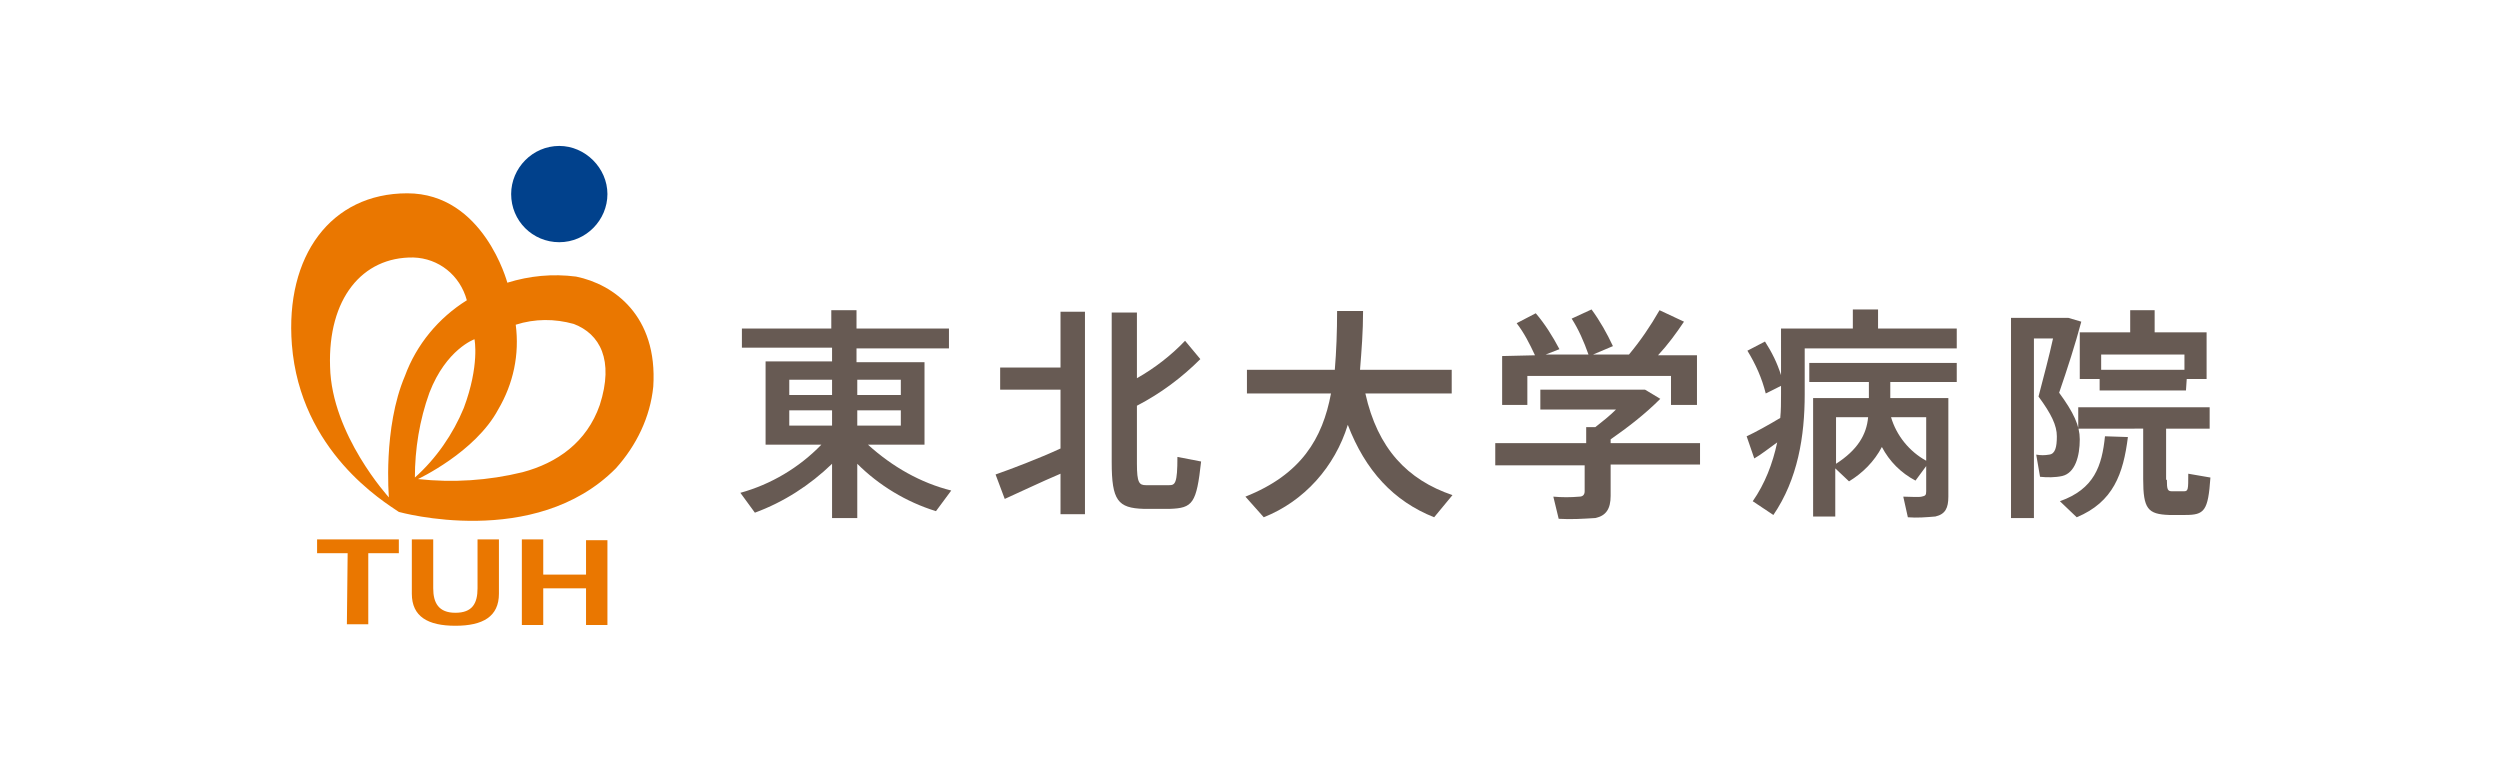
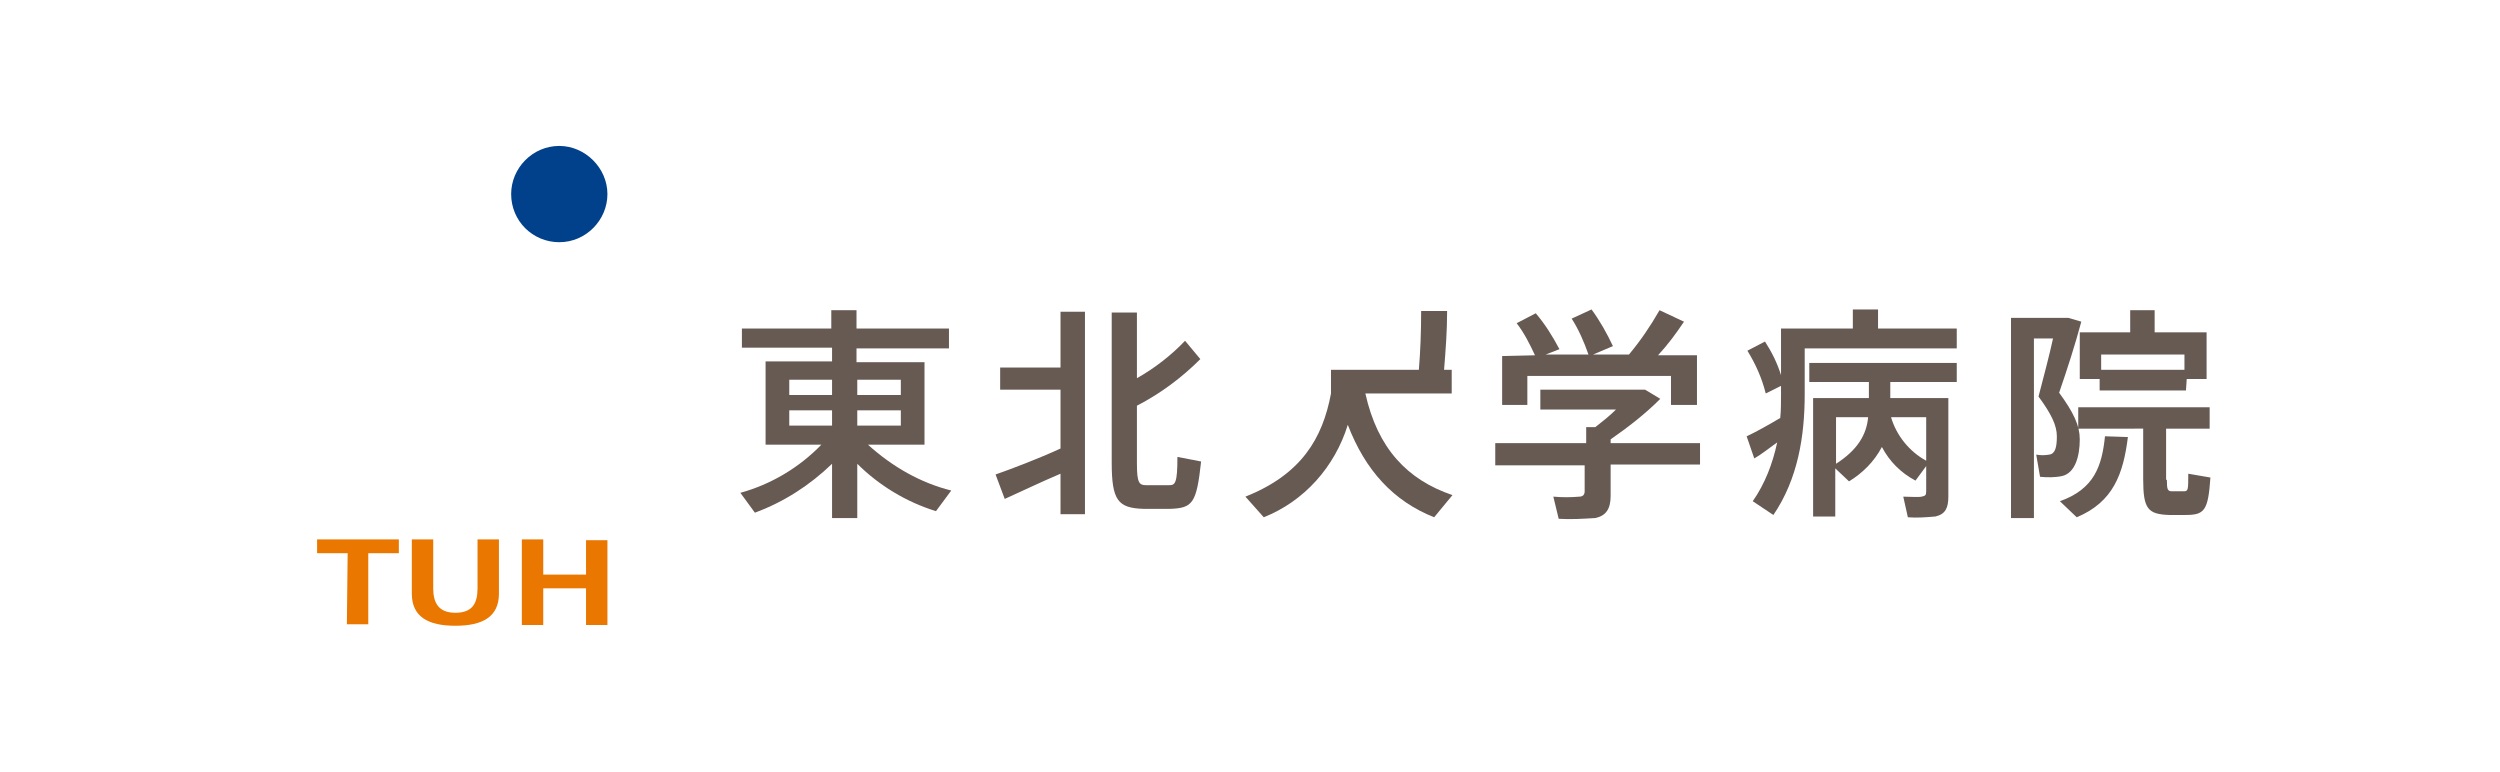
<svg xmlns="http://www.w3.org/2000/svg" version="1.1" id="レイヤー_1" x="0px" y="0px" viewBox="0 0 327.2 101.1" style="enable-background:new 0 0 327.2 101.1;" xml:space="preserve">
  <style type="text/css">
	.st0{fill:#FFFFFF;}
	.st1{fill:none;}
	.st2{fill:#675A53;}
	.st3{fill:#EA7700;}
	.st4{fill:#01418C;}
</style>
  <g>
    <rect class="st0" width="327.2" height="101.1" />
    <rect class="st1" width="327.2" height="101.1" />
  </g>
  <g id="レイヤー_2_00000139981139568975490710000004480832213797278646_">
    <g id="tx">
      <path class="st2" d="M124.5,64.2l-2,2.7c-3.9-1.2-7.5-3.4-10.3-6.2v7.1h-3.3v-7.1c-2.9,2.8-6.3,5-10.1,6.4l-1.9-2.6    c4-1.1,7.7-3.3,10.6-6.3h-7.3V47.3h8.7v-1.8H97.1V43h11.7v-2.4h3.3V43h12.1v2.6h-12.1v1.8h8.9v10.8h-7.4    C116.8,61.1,120.5,63.2,124.5,64.2z M103.3,51.7h5.6v-2h-5.6V51.7z M103.3,55.7h5.6v-2h-5.6V55.7z M117.9,51.7v-2h-5.7v2H117.9z     M117.9,55.7v-2h-5.7v2H117.9z" />
      <path class="st2" d="M131.5,65.3l-1.2-3.2c2-0.7,5.7-2.1,8.5-3.4v-7.7h-7.9v-2.9h7.9v-7.3h3.2v26.5h-3.2V62    C136.2,63.1,133.3,64.5,131.5,65.3z M153.1,66.6c-1.1,0-2.5,0-3.4,0c-3.4-0.1-4.2-1.1-4.2-6.1V40.9h3.3v8.6c2.3-1.3,4.5-3,6.3-4.9    l2,2.4c-2.4,2.4-5.2,4.5-8.3,6.1v7.6c0,2.5,0.3,2.8,1.2,2.8c0.9,0,2,0,3,0c0.8,0,1.1-0.2,1.1-3.7l3.1,0.6    C156.6,65.9,156.1,66.5,153.1,66.6z" />
-       <path class="st2" d="M190.1,64.8l-2.4,2.9c-5.3-2.1-9-6.1-11.3-12.1c-1.7,5.5-5.7,10-11,12.1L163,65c7.3-2.9,10.1-7.6,11.2-13.5    h-11v-3.1h11.5c0.2-2.4,0.3-5,0.3-7.7h3.4c0,2.7-0.2,5.2-0.4,7.7H190v3.1h-11.3C180.3,58.7,184.2,62.8,190.1,64.8z" />
+       <path class="st2" d="M190.1,64.8l-2.4,2.9c-5.3-2.1-9-6.1-11.3-12.1c-1.7,5.5-5.7,10-11,12.1L163,65c7.3-2.9,10.1-7.6,11.2-13.5    v-3.1h11.5c0.2-2.4,0.3-5,0.3-7.7h3.4c0,2.7-0.2,5.2-0.4,7.7H190v3.1h-11.3C180.3,58.7,184.2,62.8,190.1,64.8z" />
      <path class="st2" d="M207.6,57.9v-2h1.2c0.9-0.7,1.9-1.5,2.7-2.3h-9.9V51h13.7l2,1.2c-2,2-4.2,3.7-6.5,5.3V58h11.7v2.8h-11.7v4.1    c0,1.7-0.6,2.6-2,2.9c-1.6,0.1-3.2,0.2-4.8,0.1l-0.7-2.9c1.1,0.1,2.3,0.1,3.4,0c0.5,0,0.7-0.3,0.7-0.7v-3.4h-11.7V58h11.9V57.9z     M200.9,46.5c-0.7-1.5-1.4-2.9-2.4-4.2L201,41c1.2,1.4,2.2,3,3.1,4.7l-1.8,0.7h5.6c-0.6-1.7-1.3-3.3-2.2-4.7l2.6-1.2    c1.1,1.5,2,3.1,2.8,4.8l-2.6,1.1h4.7c1.5-1.8,2.8-3.7,4-5.8l3.2,1.5c-1,1.5-2.1,3-3.4,4.4h5.1V53h-3.4v-3.8h-18.8V53h-3.3v-6.4    L200.9,46.5L200.9,46.5z" />
      <path class="st2" d="M233,54.7c0.1-1,0.1-2,0.1-3.1v-1.1l-2,1c-0.5-2-1.3-3.8-2.4-5.6l2.3-1.2c0.9,1.4,1.6,2.8,2.1,4.4V43h9.4    v-2.5h3.3V43h10.3v2.6h-19.9v6c0,5.5-0.9,11.1-4.1,15.8l-2.7-1.8c1.6-2.3,2.6-4.9,3.2-7.7c-1,0.7-2.1,1.6-3,2.1l-1-2.9    C229.7,56.6,231.5,55.6,233,54.7z M250.7,62.9c-1.9-1-3.4-2.5-4.4-4.4c-1,1.9-2.5,3.4-4.3,4.5l-1.8-1.7v6.3h-2.9V52.1h7.3v-2.1    h-7.8v-2.5h19.3v2.5h-8.7v2.1h7.6V65c0,1.5-0.4,2.3-1.7,2.6c-1.2,0.1-2.4,0.2-3.6,0.1l-0.6-2.7c0.8,0,2,0.1,2.4,0    c0.5-0.1,0.6-0.2,0.6-0.7V61L250.7,62.9z M240.3,54.6v6.1c2.8-1.8,4-3.8,4.2-6.1H240.3z M252.1,60.3v-5.7h-4.6    C248.2,57,249.9,59.1,252.1,60.3L252.1,60.3z" />
      <path class="st2" d="M270.1,41.6h0.6l1.7,0.5c-0.8,3-1.8,6.1-2.9,9.3c1.9,2.6,2.7,4.3,2.7,6.1c0,2.2-0.6,4.4-2.3,4.8    c-0.9,0.2-2,0.2-2.9,0.1l-0.5-2.9c0.6,0.1,1.1,0.1,1.7,0c0.8-0.1,1-1,1-2.4s-0.7-2.9-2.4-5.2c0.7-2.7,1.4-5.3,1.9-7.6h-2.5v23.5    h-3V41.6H270.1L270.1,41.6z M278.5,57.2c-0.6,4.8-1.9,8.5-6.7,10.5l-2.2-2.1c4.5-1.6,5.5-4.6,5.9-8.5L278.5,57.2z M283.6,62.8    c0,1.3,0.1,1.5,0.7,1.5h1.5c0.6,0,0.6-0.2,0.6-2.3l2.9,0.5c-0.3,4.4-0.8,4.9-3.3,4.9h-2.1c-2.8-0.1-3.4-0.8-3.4-4.7v-6.6H272v-2.8    h17.2v2.8h-5.7V62.8z M286.1,51.1h-11.3v-1.5h-2.6v-6.1h6.6v-2.9h3.2v2.9h6.8v6.1h-2.6L286.1,51.1z M285.9,48.4v-2H275v2H285.9z" />
      <path class="st3" d="M45.5,72.4h-4v-1.8h10.7v1.8h-4v9.3h-2.8L45.5,72.4L45.5,72.4z" />
      <path class="st3" d="M53.9,70.6h2.8V77c0,1.9,0.7,3.2,2.9,3.2s2.9-1.2,2.9-3.2v-6.4h2.8v7.1c0,3-2.1,4.2-5.7,4.2s-5.7-1.2-5.7-4.2    V70.6z" />
      <path class="st3" d="M68.3,70.6h2.8v4.6h5.6v-4.5h2.8v11.1h-2.8V77h-5.6v4.8h-2.8C68.3,81.8,68.3,70.6,68.3,70.6z" />
      <path class="st4" d="M79.5,25.4c0,3.4-2.8,6.3-6.3,6.3s-6.3-2.8-6.3-6.3c0-3.4,2.8-6.3,6.3-6.3l0,0C76.6,19.1,79.5,22,79.5,25.4    L79.5,25.4z" />
-       <path class="st3" d="M75.4,36.2c-3.1-0.4-6.1-0.1-9,0.8c0,0-3.1-11.7-13.1-11.7s-16,8.2-15.1,19.8c1.1,14,12.1,20.6,14,21.9    c0,0,17.8,5,28.4-5.7c2.7-3,4.5-6.7,4.9-10.7C86.1,41.3,80.3,37.2,75.4,36.2z M50.9,65.1c0,0-7.5-8.2-7.7-17.1    c-0.3-8.9,4.2-14.4,10.9-14.3c3.3,0.1,6.1,2.3,7,5.6c-3.7,2.3-6.6,5.8-8.1,9.9C50.1,56,50.9,65.1,50.9,65.1z M56.2,51.4    c2.2-5.7,5.9-7,5.9-7s0.7,3.4-1.4,9c-1.4,3.4-3.6,6.6-6.4,9.1C54.3,58.8,54.9,55,56.2,51.4z M78.5,53c-1.7,4.9-5.6,7.6-10.1,8.8    c-4.5,1.1-9.1,1.4-13.7,0.9c0,0,7.5-3.5,10.5-9.1c2-3.4,2.8-7.2,2.3-11.1c2.5-0.8,5.1-0.8,7.6-0.1C78.5,43.7,80.4,47.1,78.5,53z" />
    </g>
  </g>
</svg>